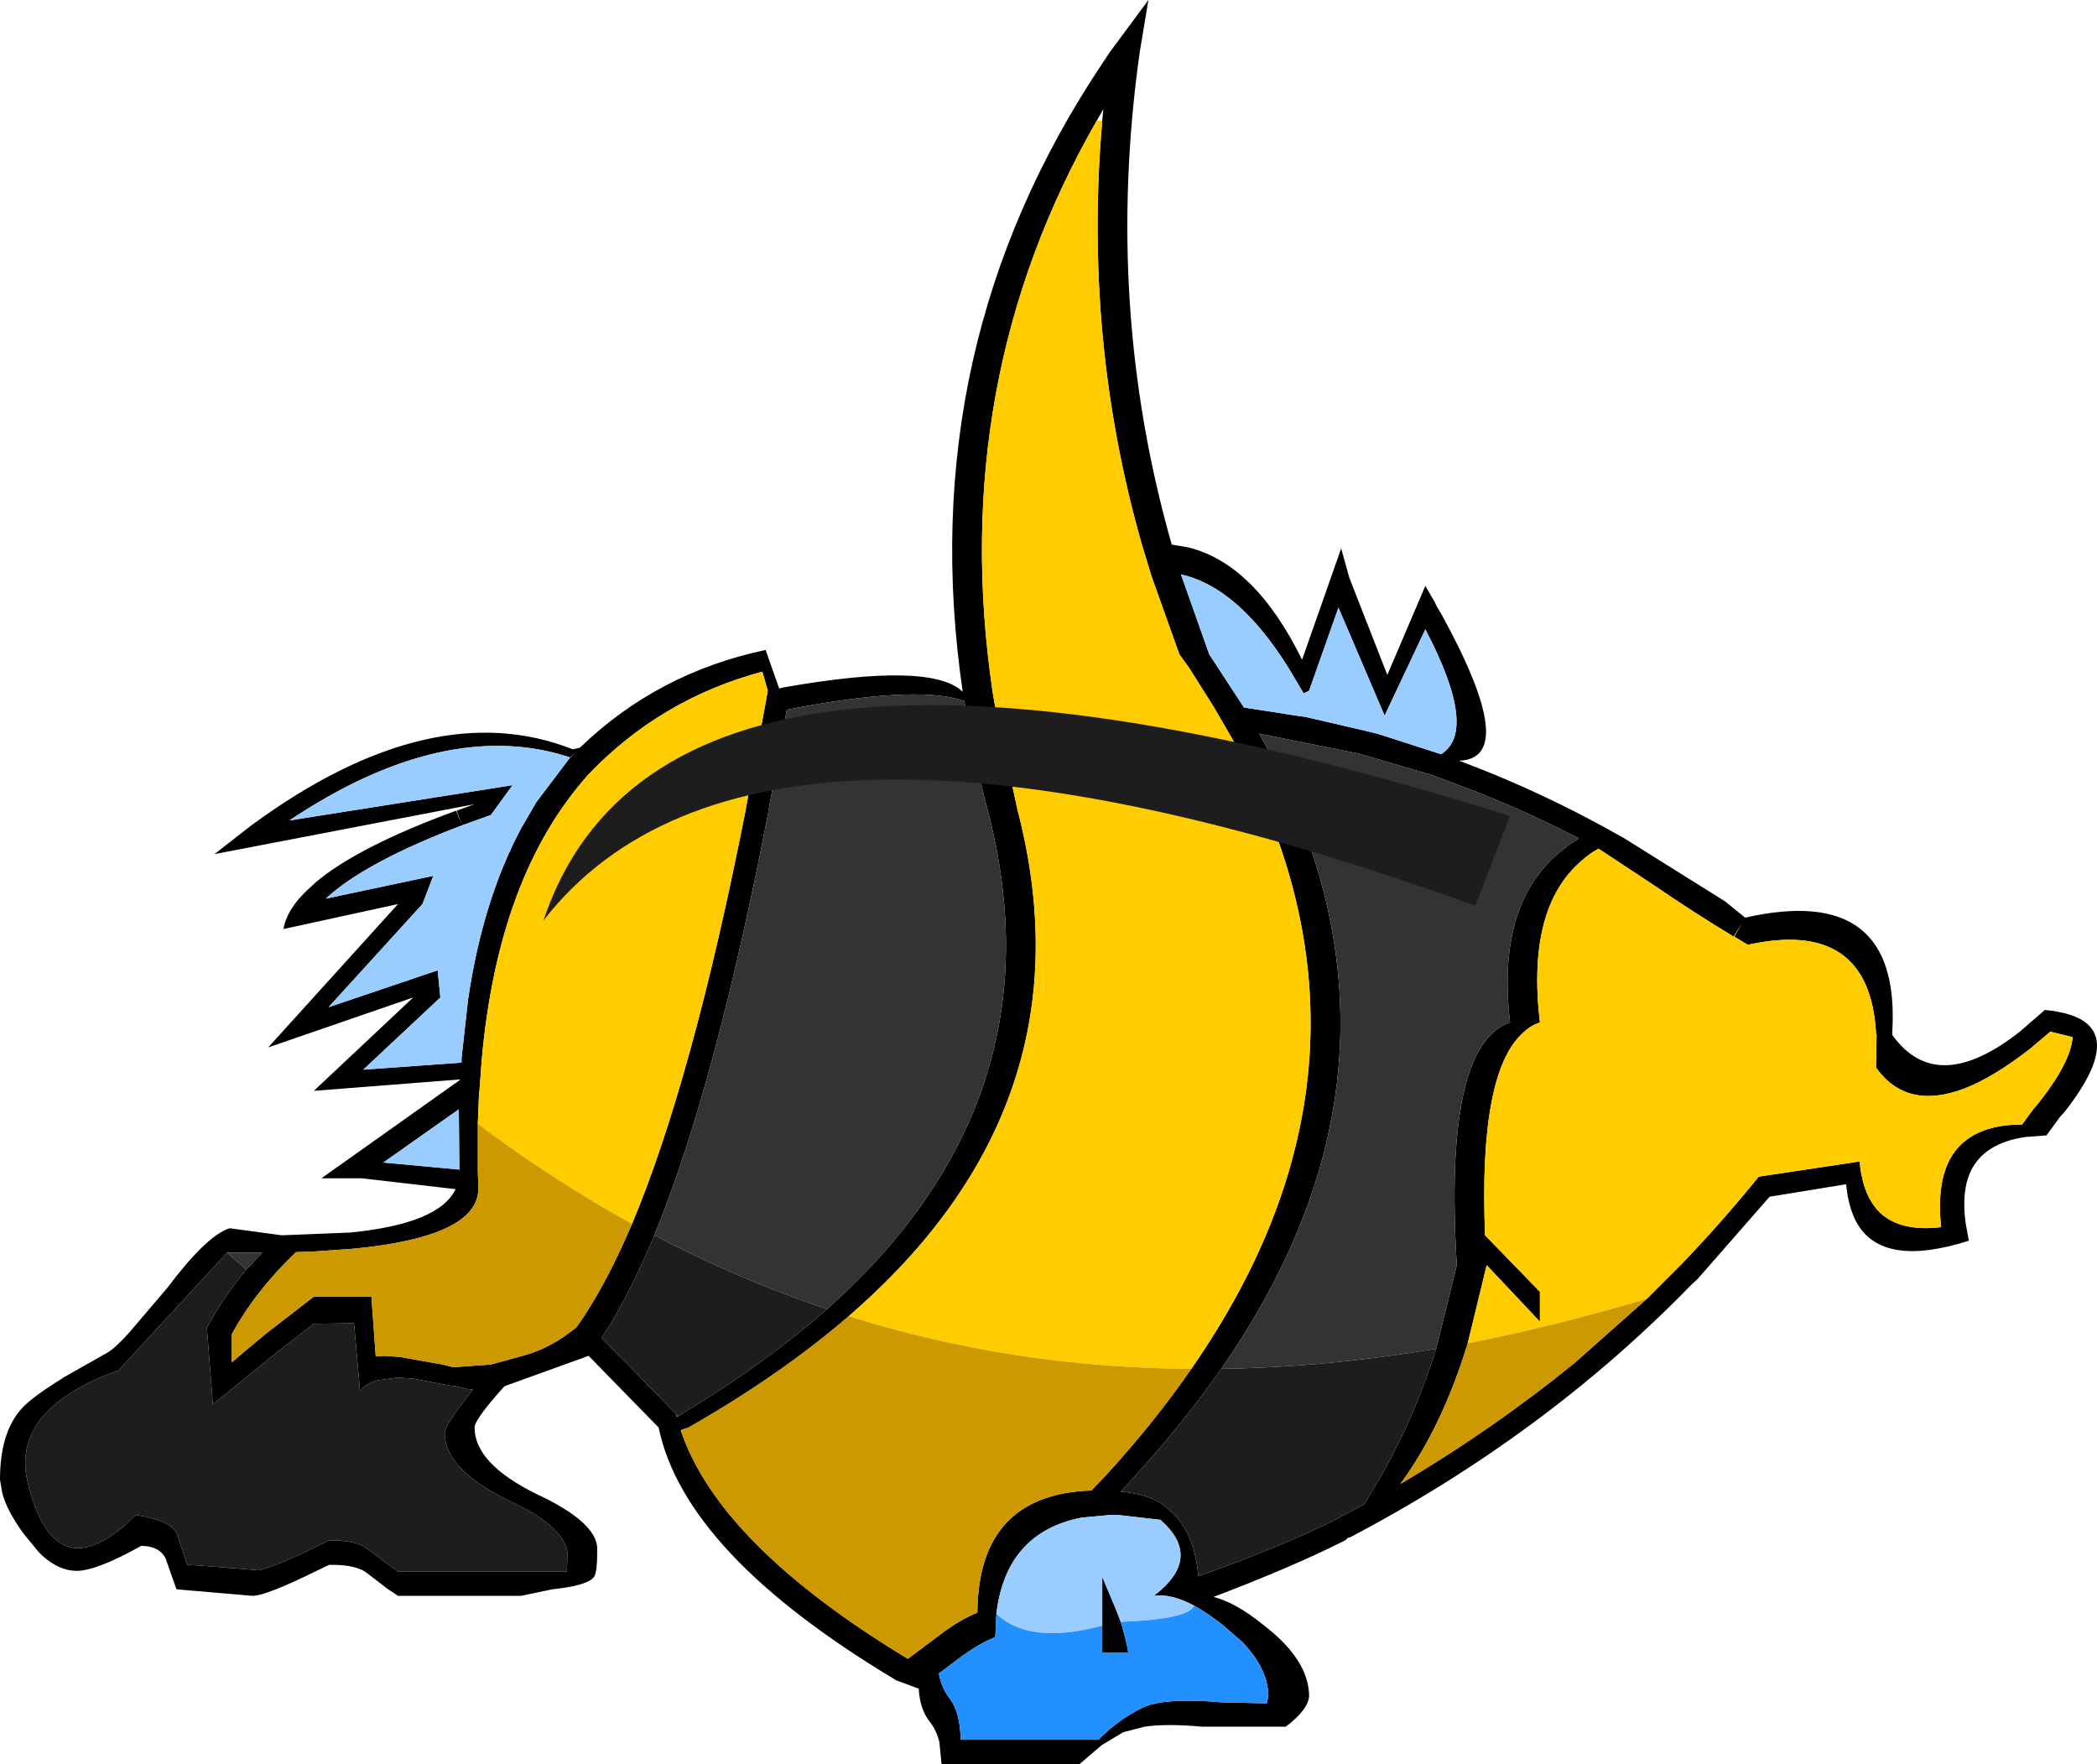
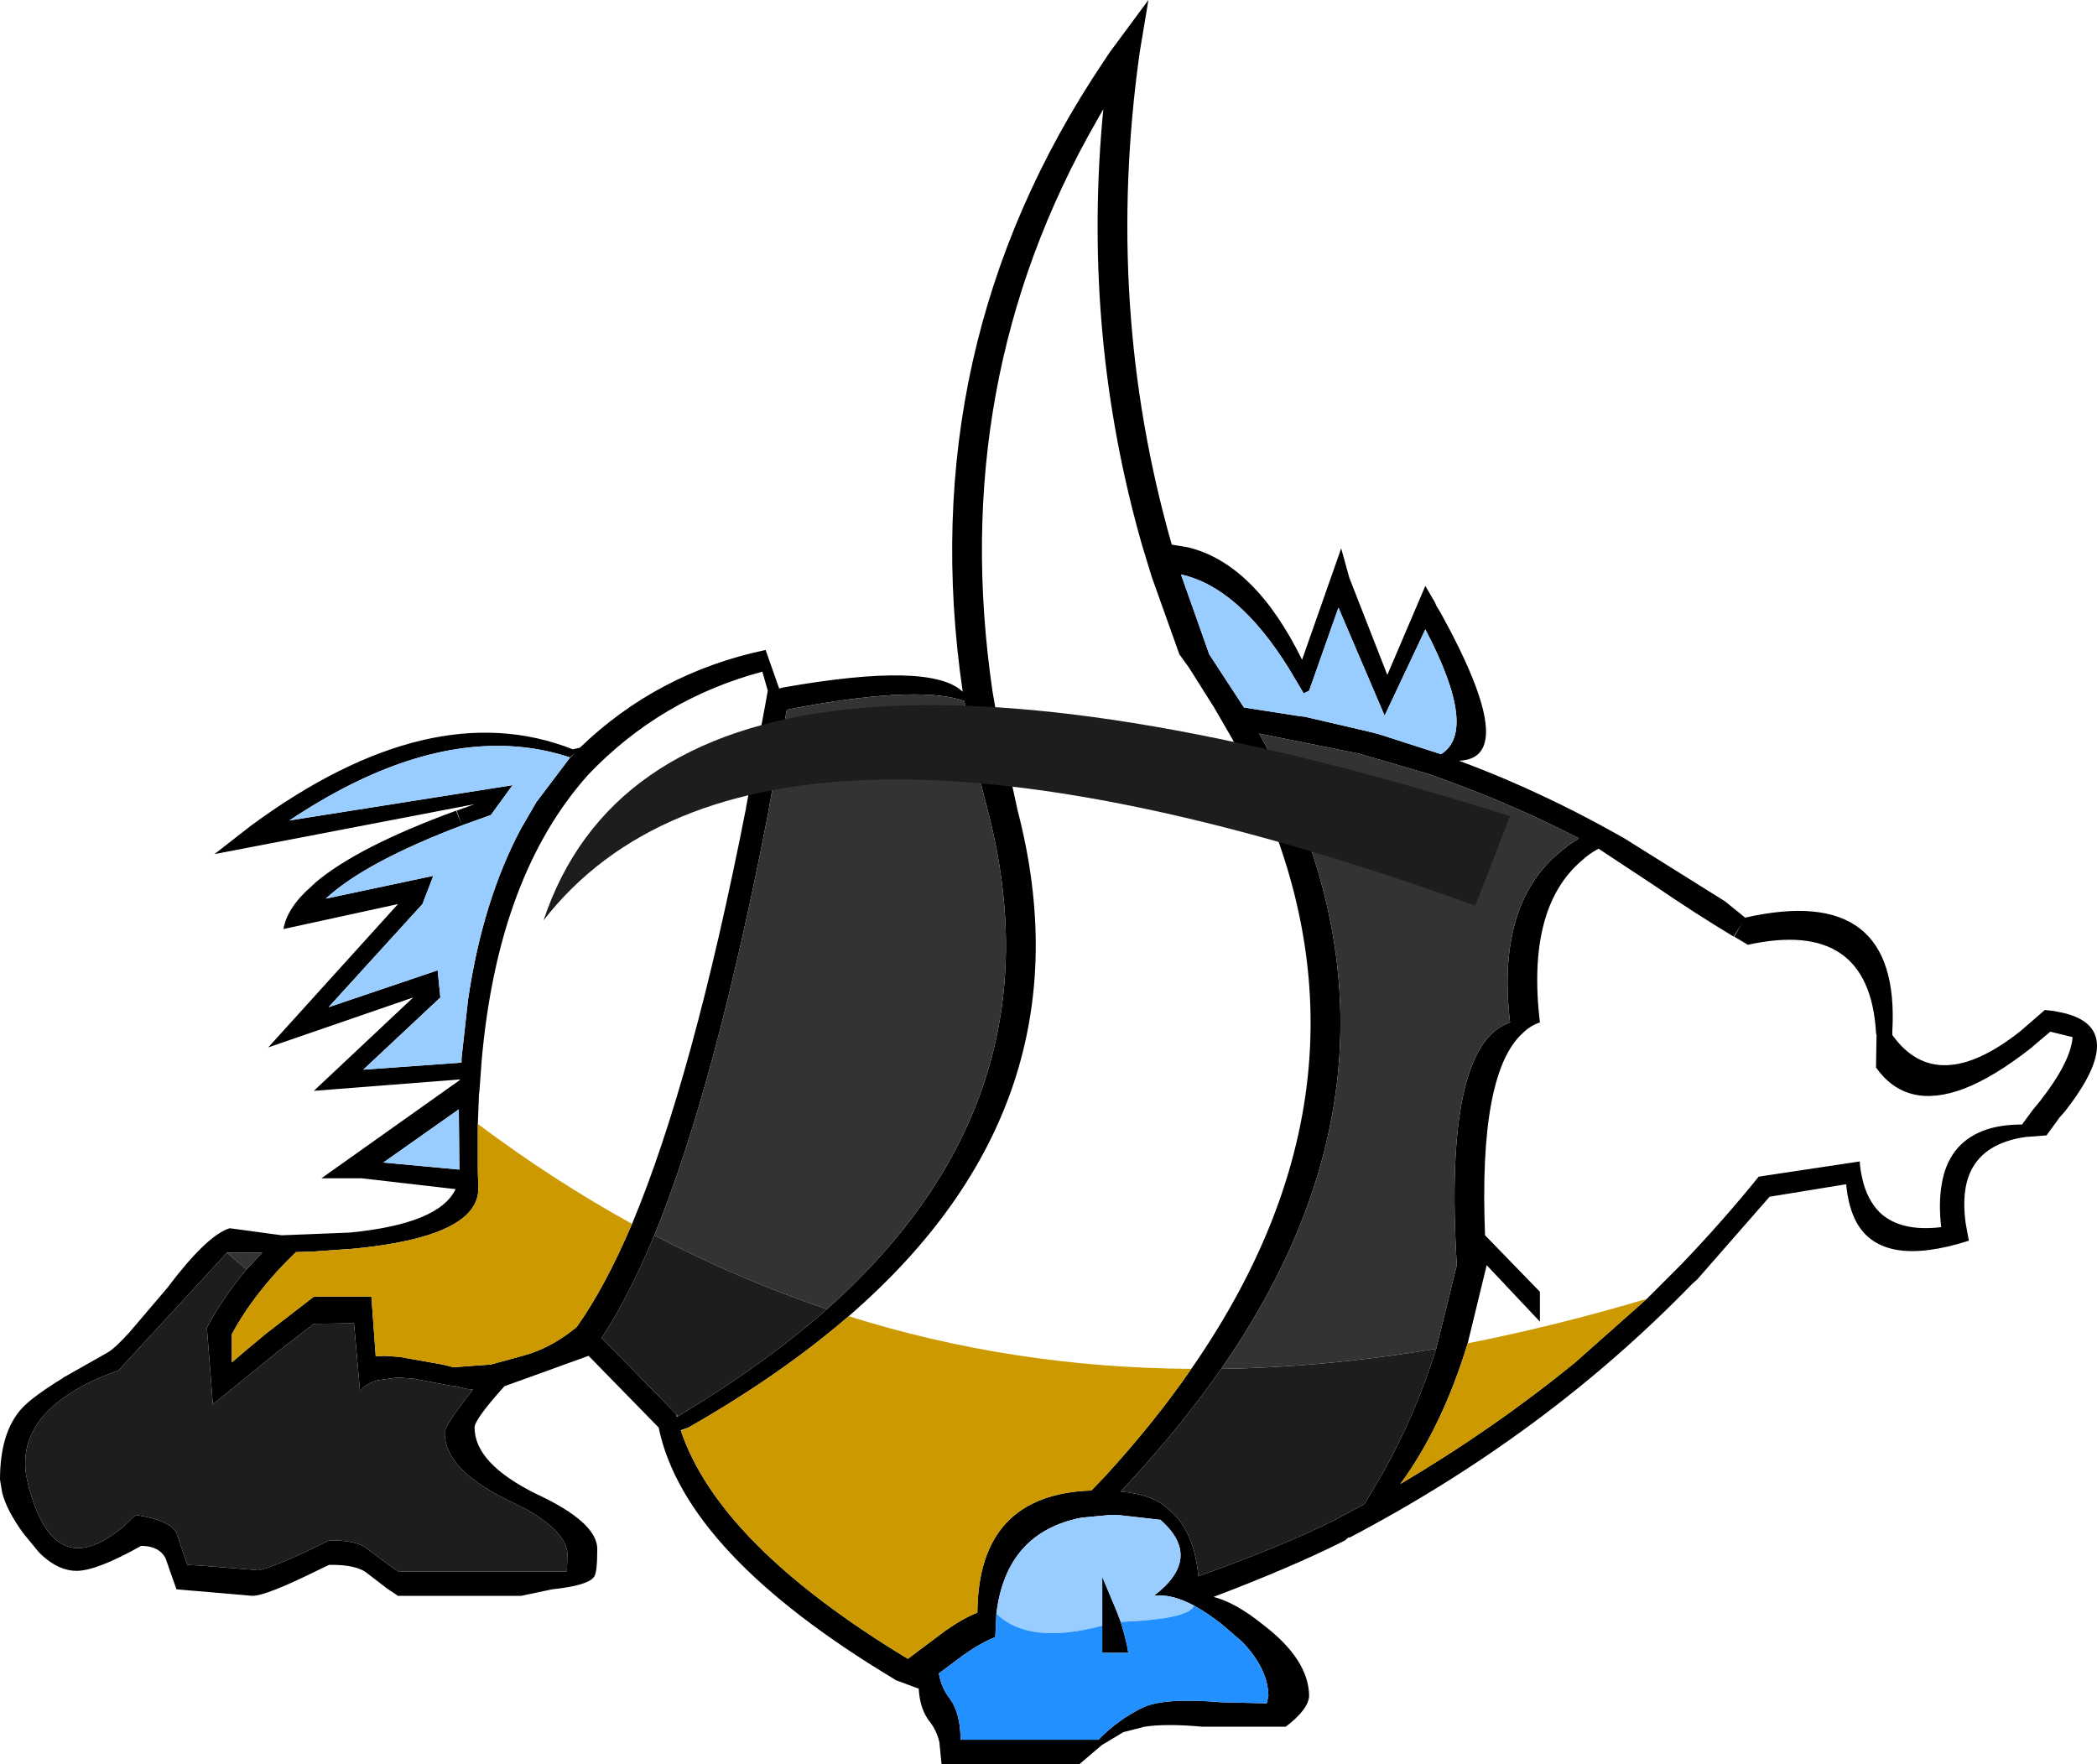
<svg xmlns="http://www.w3.org/2000/svg" height="162.45px" width="193.1px">
  <g transform="matrix(1.0, 0.0, 0.0, 1.0, 110.6, 129.4)">
    <path d="M13.65 -76.2 L17.15 -67.25 20.65 -75.45 21.55 -73.9 21.65 -73.65 22.1 -72.9 Q29.45 -59.55 23.75 -59.35 29.7 -57.15 35.7 -54.0 L37.0 -53.3 38.9 -52.25 48.25 -46.4 50.1 -44.9 Q64.45 -48.15 63.65 -34.4 L63.65 -34.1 Q67.75 -28.35 75.45 -34.45 L77.7 -36.4 78.55 -36.3 79.3 -36.15 Q85.6 -34.75 79.5 -27.0 L79.05 -26.5 78.8 -26.15 77.85 -24.85 75.9 -24.7 Q72.15 -24.15 70.9 -21.6 70.0 -19.75 70.4 -16.8 L70.7 -15.15 Q62.7 -12.6 60.35 -16.85 59.6 -18.25 59.4 -20.35 L52.35 -19.2 45.7 -11.6 45.2 -11.15 Q31.75 2.7 13.65 12.2 L13.6 12.15 13.25 12.45 13.15 12.5 Q8.5 14.85 1.15 17.65 3.15 18.15 5.7 20.2 9.9 23.4 9.95 26.75 9.9 28.0 7.8 29.6 L0.1 29.6 Q-3.2 29.3 -5.2 29.6 L-7.15 30.1 -9.15 31.3 -11.2 33.05 -23.9 33.05 -24.1 31.0 Q-24.35 30.0 -24.9 29.25 -25.9 28.05 -26.0 26.1 L-28.15 25.3 -28.2 25.25 Q-47.55 13.65 -49.95 2.05 L-56.4 -4.55 -64.15 -1.75 Q-66.9 1.3 -66.9 2.05 -66.9 5.35 -61.25 8.15 -55.65 10.75 -55.6 13.2 -55.6 15.45 -55.9 15.8 -56.45 16.6 -59.75 16.95 L-62.6 17.55 -73.95 17.55 -75.0 16.85 -75.05 16.8 -76.75 15.5 Q-77.75 14.65 -80.3 14.7 L-81.45 15.25 Q-86.1 17.55 -87.35 17.55 L-94.35 16.95 -94.95 15.25 -95.35 14.1 Q-95.95 12.95 -97.6 12.95 -101.7 15.25 -103.55 15.25 -105.15 15.25 -106.7 13.85 L-106.85 13.7 -106.95 13.6 -107.05 13.5 -108.45 11.8 Q-110.0 9.65 -110.4 8.05 L-110.6 6.85 Q-110.6 2.5 -108.6 0.3 -107.65 -0.75 -104.9 -2.45 L-104.85 -2.45 -104.85 -2.5 -100.7 -4.85 Q-100.0 -5.25 -98.65 -6.75 L-95.2 -10.8 Q-91.55 -15.65 -89.45 -16.3 L-84.65 -15.65 -78.4 -15.9 Q-70.15 -16.7 -68.65 -19.9 L-77.3 -20.9 -81.0 -20.9 -68.25 -29.95 -68.25 -30.0 -81.7 -28.95 -72.55 -37.55 -85.9 -32.95 -73.95 -46.15 -84.5 -43.85 Q-84.15 -45.85 -81.9 -47.8 L-81.85 -47.85 -81.75 -47.95 -81.65 -48.0 -81.65 -48.05 Q-77.75 -51.4 -68.6 -54.75 L-68.05 -53.4 -68.55 -54.75 -66.9 -55.35 -90.85 -50.75 -87.45 -53.4 Q-70.9 -65.55 -57.85 -60.4 L-57.2 -60.55 Q-50.05 -67.45 -40.1 -69.55 L-38.85 -66.0 -38.45 -66.1 Q-24.85 -68.5 -21.95 -65.7 -26.6 -97.45 -9.0 -123.7 L-8.4 -124.6 -4.85 -129.4 -5.65 -124.6 Q-8.95 -101.15 -2.7 -79.25 L-1.2 -79.0 Q4.95 -77.5 9.3 -68.65 L12.9 -78.9 13.65 -76.2 M16.9 -63.5 L12.65 -73.45 9.95 -65.8 9.45 -65.55 8.05 -67.9 Q3.4 -75.35 -1.85 -76.5 L0.75 -69.15 3.95 -64.25 9.1 -63.45 9.55 -63.4 15.15 -62.1 16.35 -61.8 22.1 -59.95 Q25.55 -62.1 20.65 -71.45 L16.9 -63.5 M21.65 -5.2 L23.55 -12.9 Q22.3 -33.15 28.45 -35.25 27.1 -46.65 33.7 -51.45 L33.7 -51.5 33.9 -51.6 33.95 -51.65 34.8 -52.2 Q29.25 -55.05 23.75 -57.1 L23.1 -57.35 21.05 -58.1 14.55 -60.0 5.35 -61.85 Q21.9 -32.2 1.85 -3.35 -1.65 1.65 -6.2 6.65 L-7.4 7.95 Q-4.55 8.2 -3.15 9.45 L-3.1 9.5 Q-0.65 11.4 -0.25 15.75 7.55 12.95 12.25 10.6 L15.05 9.1 16.7 6.3 Q19.7 1.0 21.65 -5.2 M-0.9 -3.35 Q19.0 -32.0 2.85 -61.4 L1.2 -64.25 -1.1 -67.9 -2.0 -69.15 -4.55 -76.3 -5.45 -79.25 Q-10.85 -98.2 -9.1 -118.3 L-9.0 -119.35 -9.6 -118.3 Q-23.4 -94.25 -19.2 -65.7 L-18.95 -64.25 -16.9 -54.8 Q-9.85 -27.75 -32.45 -8.2 -38.7 -2.8 -47.2 2.05 L-47.9 2.3 -47.9 2.35 Q-44.35 12.85 -27.0 23.35 L-23.6 20.8 Q-21.9 19.6 -20.6 19.1 L-20.6 19.05 Q-20.5 8.2 -10.1 7.85 L-8.9 6.6 Q-4.35 1.65 -0.9 -3.35 M-10.1 7.85 L-8.95 7.85 -9.35 7.85 -10.1 7.85 M41.05 -9.8 L44.2 -12.95 Q47.95 -16.85 51.35 -21.05 L60.65 -22.45 Q60.7 -21.6 60.9 -20.85 L60.9 -20.8 Q61.35 -18.9 62.5 -17.75 64.4 -15.95 68.15 -16.4 67.9 -18.65 68.2 -20.35 68.8 -24.0 71.95 -25.25 73.45 -25.85 75.6 -25.85 L76.55 -27.15 77.25 -28.0 Q80.1 -31.65 80.25 -33.9 L78.2 -34.4 76.6 -33.05 76.55 -33.0 76.5 -32.95 Q73.0 -30.2 70.25 -29.15 64.95 -27.15 62.15 -31.1 L62.2 -34.1 62.15 -34.25 62.15 -34.35 Q61.5 -44.85 50.35 -42.4 L49.1 -43.15 49.85 -44.45 49.05 -43.15 Q45.55 -45.25 41.6 -47.95 L36.6 -51.25 Q35.75 -50.8 35.05 -50.15 29.95 -45.8 31.2 -35.25 30.3 -34.95 29.6 -34.25 25.55 -30.55 26.15 -15.65 L31.2 -10.45 31.2 -7.7 26.3 -12.9 24.55 -5.7 Q22.2 2.0 18.35 7.25 26.9 2.2 34.4 -3.9 L41.05 -9.8 M-18.85 19.2 L-18.85 19.25 -18.95 21.35 Q-20.25 21.85 -21.95 23.05 L-24.15 24.7 Q-23.9 26.05 -23.15 27.0 -22.15 28.35 -22.15 30.8 L-9.45 30.8 Q-7.65 28.95 -5.4 27.85 -3.4 26.9 1.85 27.35 L6.05 27.45 6.2 26.75 Q6.15 24.25 3.8 21.8 L1.95 20.2 Q0.55 19.1 -0.65 18.45 L-1.05 18.25 Q-2.9 17.35 -4.35 17.55 0.25 14.05 -3.75 10.55 L-7.7 10.1 -8.35 10.1 -11.0 10.35 Q-17.95 11.7 -18.85 19.2 M-7.4 19.95 Q-6.9 21.55 -6.7 22.8 L-9.1 22.8 -9.1 20.3 -9.1 15.8 -7.8 18.9 -7.4 19.95 M-66.6 -25.9 L-66.6 -21.55 -66.55 -20.0 Q-66.5 -15.5 -78.2 -14.4 L-78.25 -14.4 -81.8 -14.15 -83.35 -14.1 Q-87.1 -10.5 -89.25 -6.55 L-89.25 -3.95 -87.9 -5.1 -86.1 -6.6 -81.7 -10.0 -78.15 -10.0 -76.4 -10.0 -76.0 -4.5 -75.2 -4.55 -73.8 -4.45 -69.85 -3.75 -69.05 -3.55 -68.85 -3.5 -65.4 -3.75 -62.3 -4.6 Q-59.8 -5.3 -57.5 -7.2 -54.9 -10.85 -52.4 -16.7 -46.8 -30.05 -41.9 -55.0 L-41.9 -55.05 -40.15 -64.4 -39.9 -65.8 -40.4 -67.55 Q-49.75 -65.05 -56.4 -58.1 -64.75 -48.8 -66.25 -31.7 L-66.45 -28.95 -66.5 -28.6 -66.5 -28.45 -66.6 -25.9 M-87.9 -12.5 L-86.45 -14.05 -89.7 -14.05 -99.7 -3.2 Q-102.3 -2.3 -104.05 -1.15 -108.85 1.85 -108.2 6.4 L-107.95 7.55 Q-107.05 10.9 -105.6 12.25 -103.25 14.5 -99.25 11.2 L-98.1 10.1 Q-94.95 10.6 -94.35 11.75 L-93.35 14.7 -92.35 14.75 -87.3 15.15 -86.8 15.2 -86.4 15.1 Q-85.0 14.7 -82.25 13.4 L-80.3 12.45 Q-77.75 12.4 -76.75 13.25 L-75.65 14.05 -75.55 14.15 -73.95 15.3 -58.4 15.3 -58.35 13.7 Q-58.4 11.75 -62.0 9.65 L-64.0 8.65 Q-69.65 5.85 -69.65 2.55 -69.65 1.85 -67.05 -1.45 L-67.6 -1.5 -67.8 -1.55 -68.6 -1.75 -69.1 -1.8 -72.55 -2.45 -73.95 -2.55 -75.85 -2.3 Q-76.9 -2.0 -77.45 -1.3 L-78.0 -7.55 -81.7 -7.5 -84.95 -5.0 -90.6 -0.4 -91.0 -0.1 -91.55 -7.15 Q-89.95 -10.1 -87.9 -12.5 M-34.45 -8.85 Q-12.7 -28.2 -19.65 -54.8 -21.0 -59.9 -21.8 -64.85 L-22.1 -64.95 Q-26.55 -66.3 -38.15 -64.05 L-39.85 -54.65 -39.85 -54.6 Q-44.75 -29.3 -50.35 -15.65 -52.75 -9.9 -55.2 -6.2 L-48.35 0.8 -48.3 1.0 -48.3 1.05 -48.15 1.0 Q-40.3 -3.7 -34.45 -8.85 M-58.1 -59.65 Q-60.5 -60.45 -63.05 -60.65 -72.65 -61.4 -83.95 -53.85 L-63.4 -57.1 -65.4 -54.35 -68.05 -53.4 Q-77.0 -50.0 -80.6 -46.65 L-70.7 -48.75 -71.7 -46.15 -80.35 -36.65 -70.3 -40.05 -70.05 -37.55 -77.15 -30.9 -68.1 -31.55 -68.1 -31.95 -67.5 -37.35 Q-66.15 -46.5 -62.6 -53.15 L-61.2 -55.55 -58.1 -59.65 -58.05 -59.65 -57.65 -60.1 -58.1 -59.65 M-68.35 -27.25 L-75.3 -22.35 -68.3 -21.7 -68.35 -27.25" fill="#000000" fill-rule="evenodd" stroke="none" />
    <path d="M16.9 -63.5 L20.65 -71.45 Q25.55 -62.1 22.1 -59.95 L16.35 -61.8 15.15 -62.1 9.55 -63.4 9.1 -63.45 3.95 -64.25 0.75 -69.15 -1.85 -76.5 Q3.4 -75.35 8.05 -67.9 L9.45 -65.55 9.95 -65.8 12.65 -73.45 16.9 -63.5 M-18.85 19.2 Q-17.95 11.7 -11.0 10.35 L-8.35 10.1 -7.7 10.1 -3.75 10.55 Q0.25 14.05 -4.35 17.55 -2.9 17.35 -1.05 18.25 L-0.65 18.45 Q-1.1 19.7 -7.4 19.95 L-7.8 18.9 -9.1 15.8 -9.1 20.3 Q-15.85 22.1 -18.85 19.2 M-58.1 -59.65 L-61.2 -55.55 -62.6 -53.15 Q-66.15 -46.5 -67.5 -37.35 L-68.1 -31.95 -68.1 -31.55 -77.15 -30.9 -70.05 -37.55 -70.3 -40.05 -80.35 -36.65 -71.7 -46.15 -70.7 -48.75 -80.6 -46.65 Q-77.0 -50.0 -68.05 -53.4 L-65.4 -54.35 -63.4 -57.1 -83.95 -53.85 Q-72.65 -61.4 -63.05 -60.65 -60.5 -60.45 -58.1 -59.65 M-68.35 -27.25 L-68.3 -21.7 -75.3 -22.35 -68.35 -27.25" fill="#99ccff" fill-rule="evenodd" stroke="none" />
-     <path d="M-9.1 -118.3 Q-10.85 -98.2 -5.45 -79.25 L-4.55 -76.3 -2.0 -69.15 -1.1 -67.9 1.2 -64.25 2.85 -61.4 Q19.0 -32.0 -0.9 -3.35 -17.35 -3.45 -32.45 -8.2 -9.85 -27.75 -16.9 -54.8 L-18.95 -64.25 -19.2 -65.7 Q-23.4 -94.25 -9.6 -118.3 L-9.1 -118.3 M-47.9 2.35 L-47.9 2.3 -47.2 2.05 -47.9 2.35 M24.55 -5.7 L26.3 -12.9 31.2 -7.7 31.2 -10.45 26.15 -15.65 Q25.55 -30.55 29.6 -34.25 30.3 -34.95 31.2 -35.25 29.95 -45.8 35.05 -50.15 35.75 -50.8 36.6 -51.25 L41.6 -47.95 Q45.55 -45.25 49.05 -43.15 L49.85 -44.45 49.1 -43.15 50.35 -42.4 Q61.5 -44.85 62.15 -34.35 L62.15 -34.25 62.2 -34.1 62.15 -31.1 Q64.95 -27.15 70.25 -29.15 73.0 -30.2 76.5 -32.95 L76.55 -33.0 76.6 -33.05 78.2 -34.4 80.25 -33.9 Q80.1 -31.65 77.25 -28.0 L76.55 -27.15 75.6 -25.85 Q73.45 -25.85 71.95 -25.25 68.8 -24.0 68.2 -20.35 67.9 -18.65 68.15 -16.4 64.4 -15.95 62.5 -17.75 61.35 -18.9 60.9 -20.8 L60.9 -20.85 Q60.7 -21.6 60.65 -22.45 L51.35 -21.05 Q47.95 -16.85 44.2 -12.95 L41.05 -9.8 Q32.65 -7.3 24.55 -5.7 M-66.6 -25.9 L-66.5 -28.45 -66.5 -28.6 -66.45 -28.95 -66.25 -31.7 Q-64.75 -48.8 -56.4 -58.1 -49.75 -65.05 -40.4 -67.55 L-39.9 -65.8 -40.15 -64.4 -41.9 -55.05 -41.9 -55.0 Q-46.8 -30.05 -52.4 -16.7 -59.65 -20.7 -66.6 -25.9" fill="#ffcc00" fill-rule="evenodd" stroke="none" />
    <path d="M1.85 -3.35 Q21.9 -32.2 5.35 -61.85 L14.55 -60.0 21.05 -58.1 23.1 -57.35 23.75 -57.1 Q29.25 -55.05 34.8 -52.2 L33.95 -51.65 33.9 -51.6 33.7 -51.5 33.7 -51.45 Q27.1 -46.65 28.45 -35.25 22.3 -33.15 23.55 -12.9 L21.65 -5.2 Q11.5 -3.5 1.85 -3.35 M-87.9 -12.5 L-89.7 -14.05 -86.45 -14.05 -87.9 -12.5 M-50.35 -15.65 Q-44.75 -29.3 -39.85 -54.6 L-39.85 -54.65 -38.15 -64.05 Q-26.55 -66.3 -22.1 -64.95 L-21.8 -64.85 Q-21.0 -59.9 -19.65 -54.8 -12.7 -28.2 -34.45 -8.85 -42.6 -11.6 -50.35 -15.65 M-48.3 1.0 L-48.35 0.8 -48.15 1.0 -48.3 1.0" fill="#333333" fill-rule="evenodd" stroke="none" />
    <path d="M-0.9 -3.35 Q-4.35 1.65 -8.9 6.6 L-10.1 7.85 Q-20.5 8.2 -20.6 19.05 L-20.6 19.1 Q-21.9 19.6 -23.6 20.8 L-27.0 23.35 Q-44.35 12.85 -47.9 2.35 L-47.2 2.05 Q-38.7 -2.8 -32.45 -8.2 -17.35 -3.45 -0.9 -3.35 M41.05 -9.8 L34.4 -3.9 Q26.9 2.2 18.35 7.25 22.2 2.0 24.55 -5.7 32.65 -7.3 41.05 -9.8 M-52.4 -16.7 Q-54.9 -10.85 -57.5 -7.2 -59.8 -5.3 -62.3 -4.6 L-65.4 -3.75 -68.85 -3.5 -69.05 -3.55 -69.85 -3.75 -73.8 -4.45 -75.2 -4.55 -76.0 -4.5 -76.4 -10.0 -78.15 -10.0 -81.7 -10.0 -86.1 -6.6 -87.9 -5.1 -89.25 -3.95 -89.25 -6.55 Q-87.1 -10.5 -83.35 -14.1 L-81.8 -14.15 -78.25 -14.4 -78.2 -14.4 Q-66.5 -15.5 -66.55 -20.0 L-66.6 -21.55 -66.6 -25.9 Q-59.65 -20.7 -52.4 -16.7" fill="#cc9900" fill-rule="evenodd" stroke="none" />
    <path d="M21.65 -5.2 Q19.7 1.0 16.7 6.3 L15.05 9.1 12.25 10.6 Q7.55 12.95 -0.25 15.75 -0.65 11.4 -3.1 9.5 L-3.15 9.45 Q-4.55 8.2 -7.4 7.95 L-6.2 6.65 Q-1.65 1.65 1.85 -3.35 11.5 -3.5 21.65 -5.2 M-89.7 -14.05 L-87.9 -12.5 Q-89.95 -10.1 -91.55 -7.15 L-91.0 -0.1 -90.6 -0.4 -84.95 -5.0 -81.7 -7.5 -78.0 -7.55 -77.45 -1.3 Q-76.9 -2.0 -75.85 -2.3 L-73.95 -2.55 -72.55 -2.45 -69.1 -1.8 -68.6 -1.75 -67.8 -1.55 -67.6 -1.5 -67.05 -1.45 Q-69.65 1.85 -69.65 2.55 -69.65 5.85 -64.0 8.65 L-62.0 9.65 Q-58.4 11.75 -58.35 13.7 L-58.4 15.3 -73.95 15.3 -75.55 14.15 -75.65 14.05 -76.75 13.25 Q-77.75 12.4 -80.3 12.45 L-82.25 13.4 Q-85.0 14.7 -86.4 15.1 L-86.8 15.2 -87.3 15.15 -92.35 14.75 -93.35 14.7 -94.35 11.75 Q-94.95 10.6 -98.1 10.1 L-99.25 11.2 Q-103.25 14.5 -105.6 12.25 -107.05 10.9 -107.95 7.55 L-108.2 6.4 Q-108.85 1.85 -104.05 -1.15 -102.3 -2.3 -99.7 -3.2 L-89.7 -14.05 M-50.35 -15.65 Q-42.6 -11.6 -34.45 -8.85 -40.3 -3.7 -48.15 1.0 L-48.35 0.8 -55.2 -6.2 Q-52.75 -9.9 -50.35 -15.65" fill="#1d1d1d" fill-rule="evenodd" stroke="none" />
    <path d="M-0.65 18.45 Q0.55 19.1 1.95 20.2 L3.8 21.8 Q6.15 24.25 6.2 26.75 L6.05 27.45 1.85 27.35 Q-3.4 26.9 -5.4 27.85 -7.65 28.95 -9.45 30.8 L-22.15 30.8 Q-22.15 28.35 -23.15 27.0 -23.9 26.05 -24.15 24.7 L-21.95 23.05 Q-20.25 21.85 -18.95 21.35 L-18.85 19.25 -18.85 19.2 Q-15.85 22.1 -9.1 20.3 L-9.1 22.8 -6.7 22.8 Q-6.9 21.55 -7.4 19.95 -1.1 19.7 -0.65 18.45" fill="#2291ff" fill-rule="evenodd" stroke="none" />
    <path d="M28.45 -54.25 L25.25 -46.0 Q-40.9 -69.9 -60.55 -44.65 -49.15 -78.7 28.45 -54.25" fill="#1d1d1d" fill-rule="evenodd" stroke="none" />
  </g>
</svg>